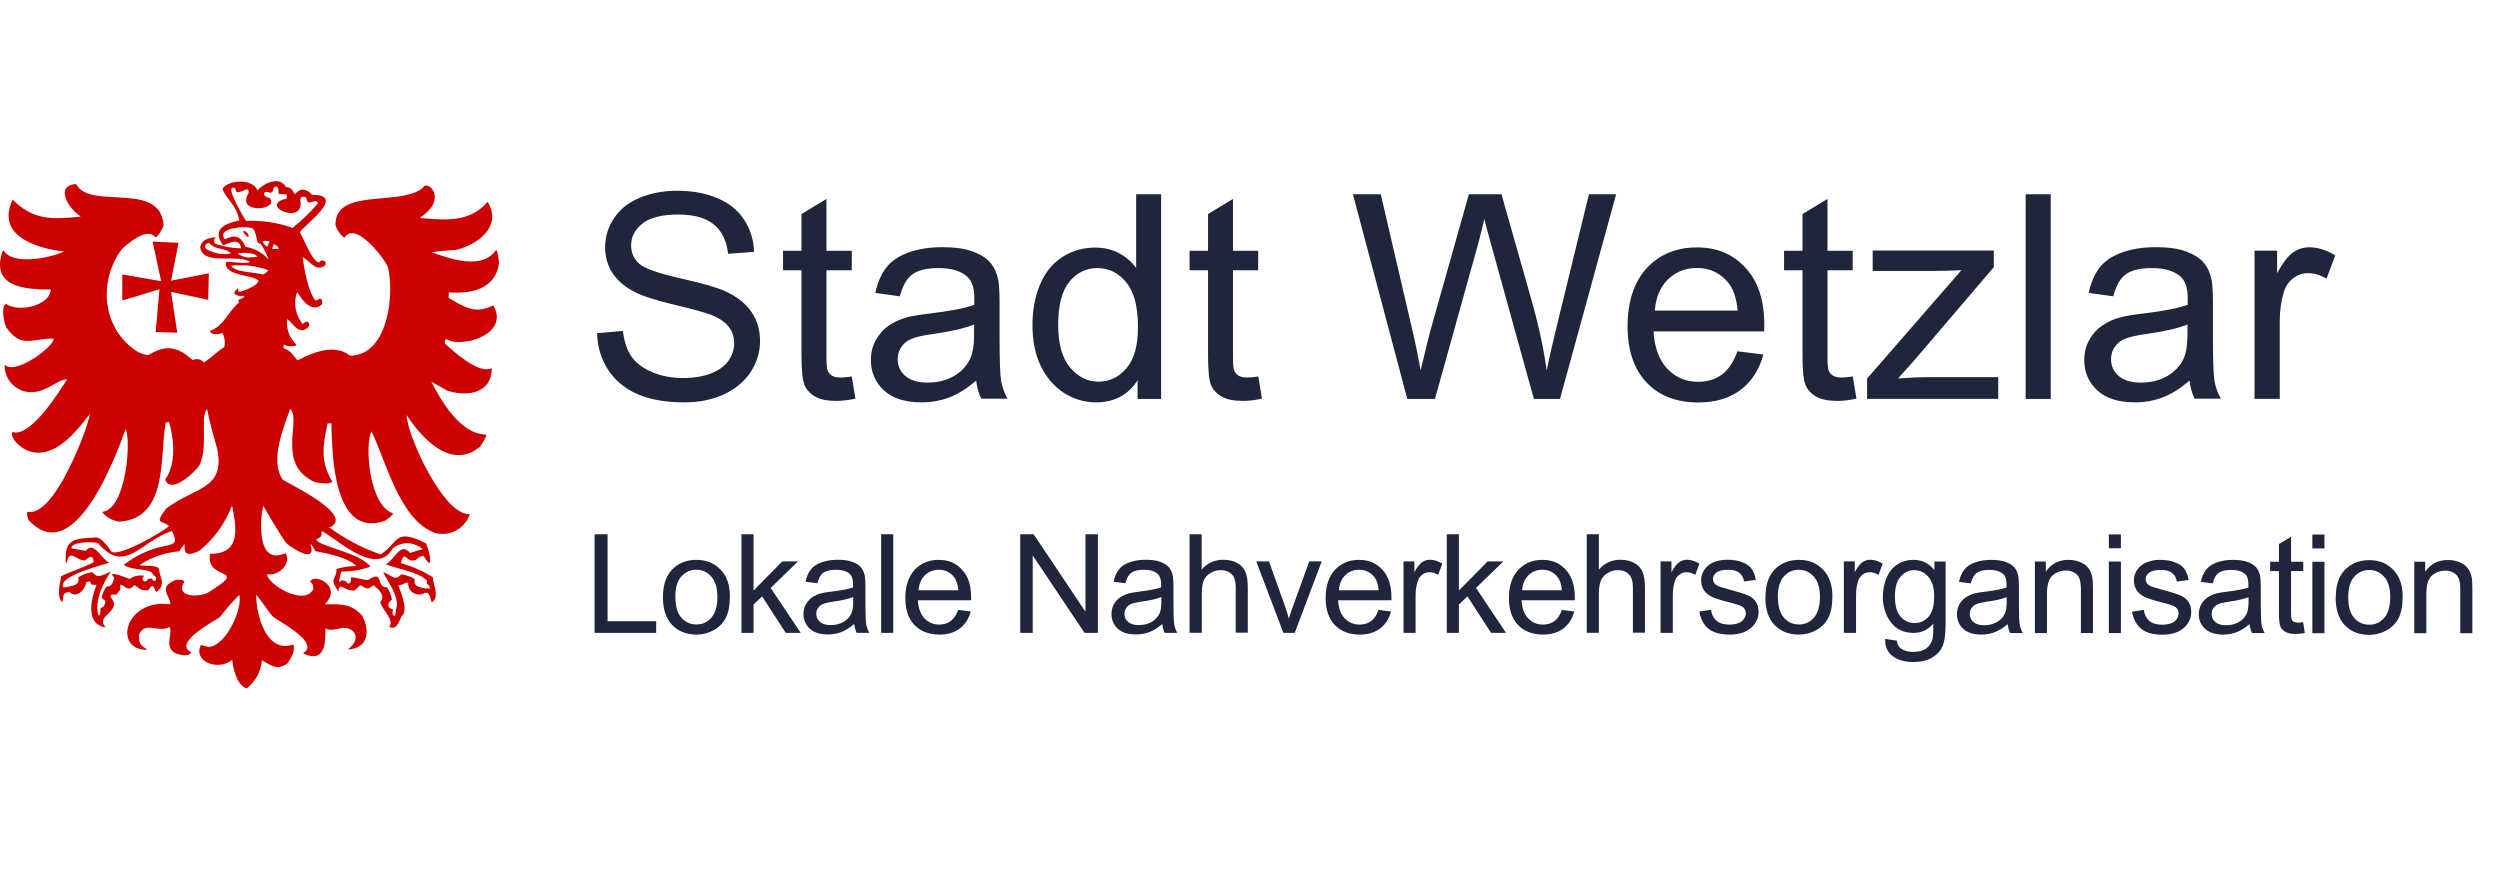
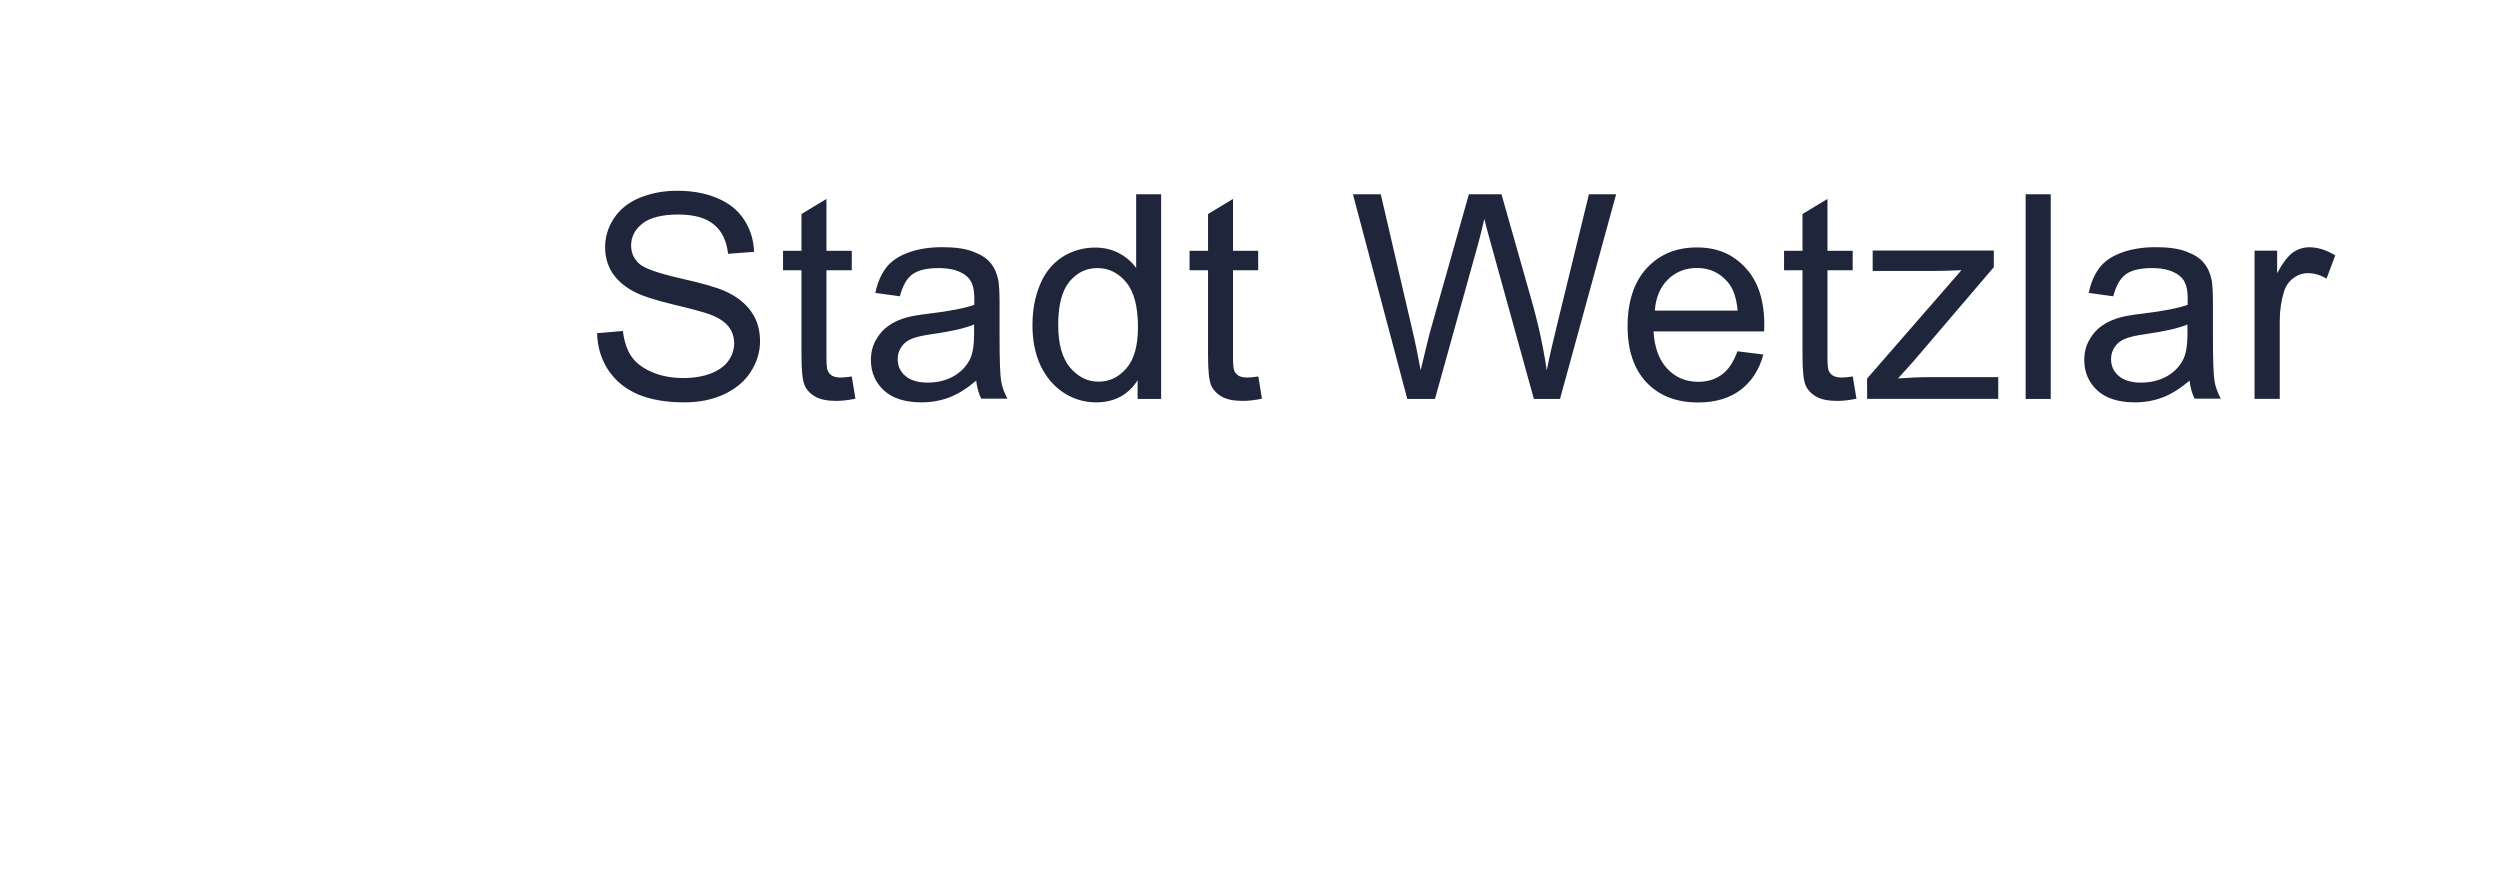
<svg xmlns="http://www.w3.org/2000/svg" width="69" height="24" viewBox="0 0 69 24" fill="none">
-   <path fill-rule="evenodd" clip-rule="evenodd" d="M4.297 9.164L4.401 7.984L3.375 8.293V7.575L4.448 7.762L4.211 6.668L4.928 6.703L4.72 7.747L5.764 7.543L5.746 8.275L4.72 8.056L4.893 9.182L4.29 9.164H4.297Z" fill="#CC0000" />
-   <path fill-rule="evenodd" clip-rule="evenodd" d="M6.815 19C6.532 18.932 6.428 18.412 6.41 18.214C6.001 18.534 5.323 18.25 5.545 17.802C5.599 17.809 5.671 17.845 5.771 17.856C6.248 17.809 6.7 16.801 6.604 16.421C6.41 16.611 6.231 16.816 6.066 17.034C5.926 17.135 4.756 17.744 5.276 18.003C5.276 18.064 5.133 18.085 5.108 18.089C4.405 18.035 4.792 17.518 4.685 17.307C4.333 17.479 4.007 17.12 3.831 17.526C3.845 17.741 3.838 17.784 4.053 17.92C4.053 17.92 4.05 17.924 4.046 17.927V17.935C3.189 17.935 3.397 16.722 4.437 16.665C4.523 16.665 4.613 16.668 4.702 16.676C4.702 16.442 4.34 16.213 4.846 16.008C4.889 16.005 5.04 15.98 5.09 16.051C4.824 16.457 5.402 16.496 5.71 16.374C6.966 15.607 5.667 16.076 5.797 15.287C6.589 15.287 6.557 14.692 6.417 14.007C6.41 13.996 6.403 13.982 6.396 13.971C6.209 14.452 5.904 14.875 5.506 15.198C4.968 15.467 5.133 15.047 5.083 15.022C5.032 15.083 4.989 15.148 4.95 15.216C4.563 15.248 4.186 15.373 3.859 15.589C3.859 15.639 4.265 15.571 4.387 15.689C4.387 15.919 4.613 16.102 4.319 16.342C4.24 16.263 4.254 16.03 4.089 16.295C3.816 16.295 3.859 16.224 3.705 16.148C3.529 16.378 3.422 16.12 3.325 16.141C3.318 16.155 3.318 16.17 3.311 16.188C3.364 16.27 3.271 16.313 3.21 16.414C3.16 16.399 3.106 16.403 3.06 16.421C3.06 16.439 3.052 16.464 3.052 16.485C3.415 16.88 2.586 16.984 2.923 17.318C2.331 17.235 2.525 16.489 2.665 16.141C2.504 16.141 2.525 16.141 2.482 16.048C2.45 16.051 2.414 16.059 2.382 16.066C2.353 16.274 2.109 16.536 1.912 16.335C1.711 16.367 1.765 16.428 1.718 16.625C1.549 16.46 1.661 16.066 1.693 15.901C1.955 15.768 2.342 15.657 2.586 15.513C2.557 15.277 2.464 15.381 2.339 15.47C2.109 15.47 1.908 15.126 1.844 15.535C1.836 15.535 1.826 15.535 1.818 15.539C1.761 14.843 2.084 14.871 2.654 14.832C2.819 14.853 2.956 15.065 3.081 15.23C3.303 15.37 4.512 14.67 4.663 14.52C4.487 14.344 4.24 14.502 4.577 14.046C5.352 13.44 6.223 13.53 5.997 12.396C5.89 12.016 5.789 11.661 5.718 11.302C5.71 11.299 5.71 11.295 5.703 11.295C5.52 11.578 5.75 12.306 5.51 12.83C5.409 13.013 4.706 13.67 4.559 13.232C4.871 12.819 4.803 12.077 4.663 11.646C4.631 11.65 4.602 11.657 4.573 11.664C4.401 12.579 4.656 14.308 3.293 14.398C3.113 14.373 2.952 14.287 2.834 14.15V14.125C3.479 14.046 3.626 12.167 3.468 11.844C3.214 12.54 2.052 15.736 0.789 14.351C0.753 14.251 0.732 14.208 0.753 14.136C0.76 14.129 0.767 14.125 0.775 14.125C1.503 14.272 2.425 11.826 2.482 11.424C2.095 11.919 1.499 12.705 0.764 12.439C0.577 12.36 0.276 12.113 0.337 11.923C0.846 12.091 1.639 10.803 1.851 10.47C1.549 10.47 1.234 10.904 0.721 10.811C0.552 10.778 0.398 10.685 0.29 10.552C0.183 10.42 0.125 10.251 0.129 10.079H0.154C0.409 10.334 1.409 9.641 1.481 9.365C1.478 9.358 1.474 9.351 1.467 9.344C0.861 9.344 0.588 9.627 0.165 9.024C0.115 8.888 0.018 8.458 0.165 8.386C0.491 8.63 1.374 8.45 1.402 7.991C0.703 7.991 -0.287 7.934 0.079 6.912C0.086 6.912 0.093 6.912 0.1 6.915C0.348 7.331 1.395 7.123 1.768 6.94C1.768 6.94 -0.251 6.782 0.348 5.509C0.897 6.058 1.384 6.069 2.217 5.979V5.965C1.89 5.756 1.499 5.125 2.102 5.079C2.468 5.817 4.433 4.967 4.516 6.223C4.494 6.284 4.372 6.546 4.283 6.546C4.06 6.255 3.515 6.736 3.372 6.865C2.704 7.737 2.808 9.082 3.788 9.702C3.881 9.756 3.985 9.792 4.093 9.803C4.555 9.519 4.882 9.541 5.316 9.939C5.37 9.914 5.427 9.903 5.484 9.917C5.542 9.928 5.592 9.961 5.631 10.007C5.814 9.885 5.987 9.706 6.191 9.577C6.22 9.444 6.202 9.308 6.137 9.189C6.001 9.24 5.825 9.247 5.789 9.132C6.166 9.021 6.313 8.576 6.596 8.35C6.586 8.303 6.571 8.293 6.582 8.271C6.625 8.267 6.736 8.221 6.747 8.167C6.6 8.167 6.557 8.181 6.464 8.099C6.478 8.016 6.514 8.016 6.564 7.959C6.571 7.991 6.578 8.024 6.589 8.052C6.704 8.052 7.134 7.876 7.134 7.744C6.959 7.572 6.162 7.622 6.238 7.231C6.274 7.202 6.761 7.299 6.905 7.231C6.553 6.994 5.606 7.342 5.527 6.836C5.553 6.617 5.75 6.567 5.944 6.549C5.944 6.549 5.947 6.558 5.954 6.574C5.893 6.574 5.901 6.678 5.936 6.729C6.17 6.807 6.413 6.851 6.657 6.854C6.593 6.517 6.288 6.743 6.159 6.768C5.825 6.323 6.231 6.158 6.604 6.086C6.546 5.674 6.223 5.47 6.141 5.211C6.299 4.964 6.959 4.91 7.106 5.254C7.274 5.061 7.719 4.842 7.895 5.165C8.01 5.165 8.067 5.226 8.135 5.355H8.15C8.282 5.179 8.465 5.204 8.612 5.376C9.574 5.376 8.429 6.187 8.272 6.409C8.365 6.531 8.62 7.245 8.813 7.245C8.849 7.17 8.917 7.177 8.985 7.231V7.313C8.72 7.543 8.537 7.17 8.351 7.098C8.397 7.417 8.494 8.034 8.706 8.296C8.756 8.296 8.917 8.138 8.889 8.397C8.612 8.666 8.318 8.26 8.214 8.07H8.196C8.146 8.217 8.132 8.371 8.16 8.526C8.189 8.68 8.254 8.82 8.351 8.942C8.365 8.942 8.533 8.766 8.533 8.996C8.257 9.333 8.038 8.845 7.924 8.809C7.909 8.938 7.924 9.067 7.967 9.189C8.01 9.311 8.085 9.422 8.178 9.509V9.53C8.125 9.552 8.064 9.562 8.003 9.559C7.942 9.555 7.884 9.537 7.834 9.509L7.823 9.609C8.053 9.692 8.046 9.774 8.214 9.946C8.598 9.742 9.237 9.469 9.656 9.817C10.718 9.817 10.89 8.11 10.707 7.374C10.582 7.084 9.793 6.086 9.506 6.564C9.384 6.474 9.298 6.345 9.258 6.201C9.258 5.165 11.066 5.713 11.679 5.175C11.78 4.946 12.397 5.47 11.597 6.004C11.597 6.011 11.6 6.015 11.604 6.018C12.314 6.076 12.967 6.144 13.459 5.57C13.867 6.248 13.197 6.747 12.587 6.897C12.361 6.908 12.139 6.929 11.916 6.962C12.422 7.148 13.315 7.46 13.688 6.901C13.735 6.901 13.771 7.202 13.771 7.263C13.681 7.98 13.007 8.113 12.386 8.07C12.382 8.117 12.382 8.167 12.382 8.221C12.849 8.497 13.125 8.673 13.613 8.429C14.025 9.128 13.05 9.523 12.486 9.426C12.303 9.365 12.282 9.304 12.275 9.48C12.501 9.681 13.186 10.319 13.548 10.169C13.555 10.169 13.563 10.169 13.57 10.176C13.57 10.872 12.867 10.954 12.347 10.782C12.196 10.696 12.049 10.617 11.902 10.534C12.167 11.047 12.705 11.994 13.419 11.994C13.448 12.023 13.297 12.256 13.261 12.317C12.519 12.949 11.773 12.22 11.349 11.639C11.303 11.578 11.267 11.517 11.224 11.456C11.224 11.994 12.246 14.247 12.967 14.19C12.902 14.383 12.766 14.545 12.587 14.642C12.408 14.739 12.196 14.76 12.002 14.706C11.027 14.358 10.639 12.68 10.252 11.905C10.058 12.292 10.191 13.957 10.847 14.168C10.847 14.229 10.664 14.34 10.628 14.373C9.168 14.889 9.168 12.428 9.147 11.682C9.111 11.682 9.075 11.69 9.039 11.69C8.917 12.285 8.828 12.719 9.172 13.296C9.086 13.386 8.77 13.318 8.695 13.311C7.601 12.805 8.333 11.603 8.01 11.281C7.834 11.786 7.436 12.712 7.802 13.236C7.891 13.318 9.764 14.182 9.136 14.538C9.118 14.541 9.1 14.545 9.075 14.548C9.513 14.871 9.993 15.126 10.506 15.302C11.019 14.975 10.869 14.556 11.755 14.993C11.79 15.058 11.927 15.46 11.848 15.542C11.787 15.513 11.719 15.373 11.683 15.341C11.572 15.355 11.547 15.399 11.475 15.456C11.256 15.521 11.249 15.359 11.145 15.359C11.098 15.409 11.073 15.474 11.069 15.542C11.378 15.632 11.676 15.761 11.948 15.933C11.93 16.091 12.16 16.468 11.916 16.629C11.869 16.507 11.877 16.356 11.733 16.356C11.687 16.389 11.633 16.407 11.575 16.407C11.518 16.407 11.464 16.396 11.414 16.367C11.364 16.338 11.324 16.299 11.299 16.249C11.274 16.198 11.263 16.141 11.267 16.087C11.177 16.055 11.134 16.159 10.991 16.148C11.048 16.32 11.256 16.769 11.12 16.97C11.044 16.995 10.994 17.429 10.743 17.303C10.897 17.095 10.535 16.833 10.496 16.611C10.697 16.417 10.306 16.152 10.306 16.152C10.105 16.324 10.09 16.202 9.943 16.152C9.889 16.202 9.832 16.249 9.782 16.302C9.531 16.288 9.527 16.213 9.398 16.188C9.373 16.213 9.323 16.252 9.355 16.313C9.348 16.317 9.341 16.32 9.341 16.328C9.068 15.922 9.287 16.037 9.287 15.704C9.466 15.65 9.653 15.621 9.839 15.625C9.588 15.373 9.011 15.273 8.709 15.212C8.673 15.148 8.63 15.083 8.594 15.025C8.587 15.025 8.576 15.025 8.569 15.029C8.759 15.614 7.992 15.072 7.916 15.004C7.791 14.875 7.267 13.957 7.264 13.957C7.178 14.337 7.074 15.628 7.881 15.266C8.064 15.549 7.662 15.926 7.371 15.843C7.371 16.137 8.433 16.751 8.648 16.252C8.637 16.12 8.62 16.102 8.559 16.051C8.681 15.807 9.459 16.181 8.975 16.665C8.975 16.668 8.975 16.672 8.982 16.679C9.387 16.679 9.692 16.647 9.997 16.995C10.216 17.393 10.169 17.895 9.613 17.924V17.91C9.943 17.68 9.85 17.325 9.466 17.325C9.294 17.357 9.118 17.422 8.982 17.343C8.982 17.716 8.989 18.315 8.379 18.042C8.379 18.035 8.372 18.028 8.372 18.021C8.849 17.734 7.655 17.128 7.529 17.016C7.421 16.902 7.131 16.46 7.07 16.421C7.07 16.952 7.335 18.042 8.092 17.791C8.168 17.942 8.024 18.182 7.931 18.311C7.622 18.53 7.454 18.333 7.228 18.225C7.217 18.372 7.174 18.516 7.106 18.645C7.038 18.774 6.941 18.889 6.83 18.982H6.833L6.815 19ZM8.078 6.291C7.665 6.144 7.224 6.076 6.787 6.097C6.754 6.043 6.13 5.018 6.5 5.204C6.5 5.502 6.923 5.018 6.855 5.344C6.507 5.914 7.726 5.807 7.443 5.466C7.188 5.409 7.271 5.222 7.468 5.326C7.601 5.261 7.482 5.157 7.64 5.15C7.726 5.236 7.647 5.265 7.712 5.362C7.78 5.348 7.848 5.355 7.913 5.376C7.92 5.412 7.92 5.448 7.913 5.48C7.081 5.663 8.437 6.262 8.286 5.516C8.293 5.491 8.3 5.47 8.307 5.452C8.329 5.437 8.351 5.43 8.376 5.43C8.401 5.43 8.426 5.437 8.447 5.448C8.505 5.645 8.505 5.599 8.709 5.545C8.731 5.559 8.759 5.581 8.785 5.599C8.573 5.853 8.333 6.086 8.071 6.291H8.078ZM7.375 6.811C7.317 6.775 7.271 6.725 7.246 6.66C7.31 6.639 7.382 6.642 7.447 6.668C7.418 6.689 7.386 6.815 7.375 6.807V6.811ZM7.551 6.872C7.551 6.872 7.525 6.872 7.515 6.872C7.522 6.825 7.536 6.782 7.551 6.739C7.583 6.747 7.615 6.764 7.64 6.786C7.665 6.807 7.687 6.836 7.698 6.865C7.644 6.865 7.601 6.872 7.551 6.872ZM6.119 7.012C5.969 7.001 5.434 6.861 5.761 6.696C5.997 6.933 6.144 6.807 6.378 6.987C6.295 7.012 6.205 7.019 6.119 7.012ZM6.862 7.109C6.758 7.098 6.661 7.062 6.568 7.012C6.568 7.005 6.568 6.998 6.568 6.99C6.636 6.976 7.056 6.951 7.102 7.091C7.02 7.094 6.937 7.102 6.858 7.109H6.862ZM7.246 7.575C6.962 7.5 6.532 7.528 6.37 7.335C6.722 7.292 7.081 7.335 7.411 7.46C7.36 7.507 7.296 7.579 7.246 7.579V7.575ZM6.822 6.538C6.546 6.255 6.898 6.395 6.858 6.531C6.848 6.531 6.833 6.535 6.822 6.538ZM7.407 7.155C7.242 6.972 7.023 6.851 6.779 6.815C6.632 6.499 6.478 6.47 6.209 6.607C5.944 6.295 6.761 6.219 6.977 6.305C7.07 6.42 7.063 6.521 7.109 6.689C7.131 6.703 7.17 6.736 7.195 6.725C7.285 6.861 7.357 7.005 7.411 7.159L7.407 7.155ZM2.719 16.988C2.55 16.475 3.063 15.779 3.056 15.772C2.852 15.865 2.687 15.99 2.557 15.793C2.414 15.807 2.278 15.858 2.156 15.94C2.235 16.177 1.908 16.184 1.754 16.216C1.546 15.897 2.959 15.56 3.013 15.531C2.758 15.384 2.59 14.921 2.364 15.205C2.231 15.183 2.098 15.155 1.969 15.133C1.969 14.943 2.579 14.939 2.712 15C3.465 15.865 3.863 14.943 4.745 14.656C4.979 15.122 4.706 14.979 4.146 15.183C3.885 15.28 3.637 15.416 3.418 15.592C3.673 15.768 4.197 15.671 4.222 15.865C4.243 15.872 4.358 15.944 4.29 16.034C4.268 16.034 4.247 16.034 4.229 16.019C4.211 16.008 4.197 15.99 4.189 15.969C4.157 15.969 4.125 15.969 4.093 15.976C4.035 16.087 3.942 16.059 3.928 15.962C3.942 15.94 3.96 15.915 3.978 15.89C3.91 15.879 3.838 15.879 3.77 15.894C3.702 15.908 3.637 15.937 3.576 15.98C3.565 15.98 2.902 15.693 3.156 15.947C3.131 15.947 3.149 16.188 2.945 16.188C2.873 16.277 2.826 16.385 2.805 16.5C2.834 16.525 2.869 16.554 2.905 16.582C2.909 16.625 2.902 16.672 2.877 16.708C2.852 16.747 2.816 16.772 2.773 16.787C2.78 16.851 2.773 16.919 2.751 16.98C2.74 16.98 2.73 16.984 2.722 16.991C2.722 16.991 2.722 16.984 2.722 16.98L2.719 16.988ZM10.89 17.009C10.797 16.948 10.847 16.88 10.847 16.816C10.707 16.797 10.725 16.715 10.722 16.643C10.754 16.607 10.786 16.575 10.818 16.543C10.793 16.428 10.75 16.317 10.689 16.213C10.348 16.213 10.614 15.711 10.162 16.005C10.054 16.026 9.854 15.93 9.688 15.937C9.688 16.019 9.696 16.08 9.62 16.112C9.584 16.095 9.559 16.069 9.541 16.034C9.502 16.026 9.463 16.019 9.419 16.019C9.294 16.202 9.412 15.811 9.419 15.775C9.692 15.779 9.965 15.732 10.223 15.639C9.918 15.237 8.763 15.083 8.727 14.886C8.853 14.825 8.889 14.807 8.874 14.674C8.885 14.67 8.896 14.667 8.907 14.667C9.419 14.975 10.409 15.908 10.847 15.126C10.966 15.036 11.113 14.986 11.26 14.993C11.41 15 11.55 15.058 11.661 15.155C11.539 15.191 11.428 15.23 11.317 15.262C11.052 14.947 10.912 15.427 10.65 15.574C10.89 15.682 11.636 15.8 11.79 16.044C11.776 16.062 11.78 16.076 11.783 16.116C11.783 16.116 11.891 16.177 11.859 16.245C11.708 16.245 11.371 16.209 11.453 15.998C11.421 15.93 11.12 15.851 11.073 15.851C10.89 16.073 10.775 15.833 10.578 15.8C10.686 16.026 11.059 16.514 10.93 16.823C10.93 16.823 10.912 17.027 10.887 17.009" fill="#CC0000" />
  <path d="M16.486 9.196L17.193 9.135C17.225 9.419 17.304 9.652 17.422 9.831C17.544 10.011 17.734 10.158 17.993 10.269C18.251 10.38 18.538 10.434 18.861 10.434C19.144 10.434 19.399 10.391 19.618 10.309C19.836 10.222 19.998 10.108 20.102 9.961C20.209 9.81 20.263 9.648 20.263 9.476C20.263 9.304 20.213 9.146 20.109 9.014C20.005 8.881 19.836 8.77 19.6 8.68C19.449 8.623 19.112 8.529 18.595 8.407C18.075 8.282 17.713 8.163 17.505 8.052C17.236 7.912 17.035 7.737 16.898 7.528C16.766 7.317 16.701 7.084 16.701 6.822C16.701 6.538 16.784 6.269 16.945 6.025C17.107 5.778 17.343 5.588 17.655 5.459C17.968 5.33 18.312 5.265 18.692 5.265C19.112 5.265 19.481 5.333 19.797 5.469C20.116 5.602 20.364 5.799 20.536 6.061C20.708 6.323 20.801 6.621 20.812 6.951L20.095 7.005C20.055 6.646 19.926 6.377 19.7 6.194C19.478 6.011 19.151 5.921 18.717 5.921C18.283 5.921 17.935 6.004 17.727 6.173C17.523 6.338 17.419 6.535 17.419 6.772C17.419 6.976 17.49 7.141 17.637 7.274C17.781 7.407 18.158 7.539 18.764 7.679C19.374 7.815 19.79 7.934 20.016 8.038C20.346 8.188 20.586 8.382 20.744 8.615C20.902 8.845 20.977 9.114 20.977 9.415C20.977 9.717 20.891 10 20.719 10.265C20.547 10.531 20.299 10.735 19.976 10.886C19.657 11.033 19.295 11.105 18.889 11.105C18.38 11.105 17.95 11.03 17.602 10.882C17.257 10.732 16.985 10.509 16.787 10.212C16.59 9.91 16.49 9.573 16.479 9.193L16.486 9.196ZM23.509 10.391L23.61 11.004C23.416 11.044 23.241 11.065 23.086 11.065C22.835 11.065 22.638 11.026 22.502 10.947C22.362 10.868 22.265 10.764 22.207 10.635C22.15 10.502 22.121 10.229 22.121 9.813V7.46H21.612V6.922H22.121V5.907L22.81 5.491V6.922H23.509V7.46H22.81V9.853C22.81 10.05 22.821 10.179 22.846 10.233C22.871 10.29 22.91 10.334 22.964 10.369C23.022 10.402 23.101 10.42 23.205 10.42C23.28 10.42 23.384 10.409 23.509 10.391ZM26.942 10.506C26.684 10.725 26.437 10.879 26.2 10.969C25.963 11.058 25.708 11.105 25.436 11.105C24.987 11.105 24.64 10.997 24.399 10.778C24.159 10.556 24.037 10.276 24.037 9.935C24.037 9.735 24.08 9.552 24.173 9.387C24.266 9.218 24.385 9.085 24.532 8.985C24.679 8.884 24.848 8.809 25.034 8.759C25.17 8.723 25.375 8.687 25.651 8.655C26.211 8.587 26.623 8.508 26.889 8.414C26.889 8.318 26.892 8.26 26.892 8.235C26.892 7.952 26.828 7.754 26.695 7.636C26.519 7.478 26.254 7.399 25.906 7.399C25.579 7.399 25.339 7.457 25.181 7.572C25.027 7.686 24.912 7.887 24.837 8.178L24.159 8.084C24.22 7.794 24.324 7.561 24.464 7.381C24.604 7.202 24.808 7.066 25.077 6.969C25.343 6.872 25.655 6.822 26.006 6.822C26.358 6.822 26.641 6.861 26.856 6.944C27.075 7.026 27.236 7.13 27.337 7.256C27.441 7.378 27.513 7.536 27.552 7.726C27.574 7.844 27.588 8.056 27.588 8.364V9.29C27.588 9.935 27.602 10.344 27.631 10.517C27.66 10.685 27.721 10.85 27.807 11.004H27.082C27.011 10.861 26.964 10.692 26.942 10.499V10.506ZM26.885 8.956C26.634 9.06 26.257 9.146 25.752 9.218C25.465 9.257 25.264 9.304 25.145 9.358C25.027 9.408 24.937 9.483 24.873 9.584C24.808 9.681 24.776 9.792 24.776 9.91C24.776 10.097 24.844 10.251 24.984 10.373C25.124 10.495 25.332 10.56 25.601 10.56C25.87 10.56 26.107 10.502 26.315 10.387C26.523 10.269 26.677 10.108 26.774 9.907C26.849 9.749 26.885 9.519 26.885 9.214V8.96V8.956ZM31.398 11.011V10.495C31.139 10.9 30.756 11.105 30.253 11.105C29.927 11.105 29.625 11.015 29.353 10.836C29.08 10.656 28.869 10.405 28.718 10.086C28.567 9.763 28.496 9.39 28.496 8.974C28.496 8.558 28.564 8.196 28.7 7.866C28.836 7.532 29.041 7.277 29.313 7.098C29.586 6.922 29.891 6.833 30.228 6.833C30.476 6.833 30.695 6.886 30.888 6.99C31.082 7.094 31.236 7.227 31.358 7.396V5.362H32.047V11.011H31.405H31.398ZM29.206 8.97C29.206 9.494 29.317 9.885 29.536 10.147C29.758 10.405 30.017 10.534 30.318 10.534C30.619 10.534 30.877 10.412 31.089 10.165C31.304 9.917 31.408 9.537 31.408 9.028C31.408 8.468 31.301 8.056 31.085 7.794C30.87 7.532 30.605 7.399 30.289 7.399C29.974 7.399 29.722 7.525 29.514 7.776C29.31 8.027 29.206 8.425 29.206 8.967V8.97ZM34.73 10.391L34.83 11.004C34.637 11.044 34.461 11.065 34.307 11.065C34.056 11.065 33.858 11.026 33.722 10.947C33.582 10.868 33.485 10.764 33.428 10.635C33.37 10.502 33.342 10.229 33.342 9.813V7.46H32.832V6.922H33.342V5.907L34.031 5.491V6.922H34.726V7.46H34.031V9.853C34.031 10.05 34.041 10.179 34.066 10.233C34.091 10.29 34.131 10.334 34.185 10.369C34.242 10.402 34.321 10.42 34.425 10.42C34.5 10.42 34.604 10.409 34.73 10.391ZM38.841 11.011L37.341 5.362H38.109L38.97 9.064C39.063 9.451 39.142 9.839 39.21 10.219C39.354 9.616 39.44 9.268 39.465 9.175L40.541 5.362H41.441L42.252 8.221C42.456 8.931 42.6 9.595 42.69 10.222C42.761 9.864 42.855 9.455 42.969 8.992L43.855 5.362H44.605L43.056 11.011H42.335L41.144 6.707C41.043 6.348 40.986 6.126 40.968 6.043C40.907 6.302 40.853 6.524 40.803 6.707L39.605 11.011H38.841ZM47.952 9.695L48.669 9.785C48.555 10.204 48.346 10.527 48.042 10.76C47.737 10.99 47.346 11.108 46.869 11.108C46.27 11.108 45.796 10.925 45.445 10.556C45.097 10.187 44.921 9.67 44.921 9.003C44.921 8.336 45.097 7.78 45.452 7.399C45.807 7.019 46.266 6.829 46.833 6.829C47.4 6.829 47.826 7.016 48.174 7.389C48.522 7.762 48.694 8.285 48.694 8.96C48.694 8.999 48.694 9.064 48.691 9.146H45.638C45.663 9.595 45.792 9.939 46.019 10.179C46.248 10.42 46.532 10.538 46.872 10.538C47.127 10.538 47.342 10.47 47.525 10.337C47.704 10.204 47.848 9.989 47.952 9.699V9.695ZM45.674 8.572H47.959C47.927 8.228 47.841 7.97 47.697 7.798C47.475 7.532 47.191 7.396 46.836 7.396C46.517 7.396 46.248 7.503 46.033 7.715C45.818 7.927 45.699 8.214 45.674 8.569V8.572ZM51.137 10.391L51.238 11.004C51.044 11.044 50.868 11.065 50.714 11.065C50.463 11.065 50.266 11.026 50.129 10.947C49.989 10.868 49.893 10.764 49.835 10.635C49.778 10.502 49.749 10.229 49.749 9.813V7.46H49.24V6.922H49.749V5.907L50.438 5.491V6.922H51.134V7.46H50.438V9.853C50.438 10.05 50.449 10.179 50.474 10.233C50.499 10.29 50.538 10.334 50.592 10.369C50.649 10.402 50.728 10.42 50.832 10.42C50.908 10.42 51.012 10.409 51.137 10.391ZM51.532 11.011V10.448L54.136 7.457C53.842 7.471 53.58 7.478 53.354 7.478H51.686V6.915H55.029V7.374L52.812 9.971L52.386 10.445C52.698 10.423 52.988 10.409 53.261 10.409H55.151V11.008H51.528L51.532 11.011ZM55.908 11.011V5.362H56.6V11.011H55.908ZM60.431 10.506C60.173 10.725 59.926 10.879 59.689 10.969C59.452 11.058 59.197 11.105 58.925 11.105C58.477 11.105 58.129 10.997 57.888 10.778C57.648 10.556 57.526 10.276 57.526 9.935C57.526 9.735 57.569 9.552 57.662 9.387C57.755 9.218 57.874 9.085 58.021 8.985C58.168 8.884 58.337 8.809 58.523 8.759C58.659 8.723 58.864 8.687 59.14 8.655C59.7 8.587 60.112 8.508 60.378 8.414C60.378 8.318 60.381 8.26 60.381 8.235C60.381 7.952 60.317 7.754 60.184 7.636C60.008 7.478 59.743 7.399 59.395 7.399C59.068 7.399 58.828 7.457 58.67 7.572C58.516 7.686 58.401 7.887 58.326 8.178L57.648 8.084C57.709 7.794 57.813 7.561 57.953 7.381C58.093 7.202 58.297 7.066 58.566 6.969C58.835 6.872 59.144 6.822 59.495 6.822C59.847 6.822 60.13 6.861 60.345 6.944C60.564 7.026 60.726 7.13 60.826 7.256C60.93 7.378 61.002 7.536 61.041 7.726C61.063 7.844 61.077 8.056 61.077 8.364V9.29C61.077 9.935 61.092 10.344 61.12 10.517C61.149 10.685 61.21 10.85 61.296 11.004H60.571C60.5 10.861 60.453 10.692 60.431 10.499V10.506ZM60.374 8.956C60.123 9.06 59.746 9.146 59.24 9.218C58.953 9.257 58.753 9.304 58.634 9.358C58.516 9.408 58.426 9.483 58.362 9.584C58.297 9.681 58.265 9.792 58.265 9.91C58.265 10.097 58.333 10.251 58.473 10.373C58.613 10.495 58.821 10.56 59.09 10.56C59.359 10.56 59.596 10.502 59.804 10.387C60.012 10.269 60.166 10.108 60.263 9.907C60.338 9.749 60.374 9.519 60.374 9.214V8.96V8.956ZM62.225 11.011V6.919H62.849V7.539C63.007 7.249 63.154 7.059 63.29 6.965C63.427 6.872 63.574 6.825 63.739 6.825C63.972 6.825 64.209 6.901 64.453 7.048L64.212 7.69C64.044 7.589 63.871 7.539 63.703 7.539C63.552 7.539 63.416 7.586 63.294 7.679C63.172 7.769 63.086 7.894 63.036 8.056C62.96 8.303 62.921 8.572 62.921 8.866V11.008H62.229L62.225 11.011Z" fill="#1F253A" />
-   <path d="M16.411 17.468V14.746H16.769V17.145H18.111V17.468H16.411ZM18.297 16.482C18.297 16.116 18.398 15.847 18.602 15.671C18.771 15.524 18.979 15.452 19.223 15.452C19.496 15.452 19.714 15.542 19.887 15.721C20.059 15.897 20.145 16.145 20.145 16.457C20.145 16.712 20.105 16.909 20.03 17.056C19.955 17.199 19.843 17.314 19.697 17.393C19.553 17.472 19.392 17.515 19.223 17.515C18.947 17.515 18.724 17.425 18.552 17.25C18.384 17.074 18.297 16.819 18.297 16.485V16.482ZM18.642 16.482C18.642 16.733 18.696 16.923 18.807 17.049C18.918 17.174 19.054 17.235 19.223 17.235C19.392 17.235 19.528 17.171 19.636 17.045C19.747 16.919 19.8 16.726 19.8 16.468C19.8 16.224 19.743 16.041 19.632 15.915C19.521 15.79 19.384 15.725 19.219 15.725C19.054 15.725 18.915 15.786 18.803 15.912C18.692 16.037 18.638 16.224 18.638 16.478L18.642 16.482ZM20.464 17.468V14.746H20.798V16.299L21.59 15.495H22.024L21.271 16.227L22.1 17.468H21.687L21.034 16.46L20.798 16.686V17.468H20.464ZM23.574 17.224C23.449 17.328 23.33 17.404 23.215 17.447C23.101 17.49 22.979 17.511 22.849 17.511C22.634 17.511 22.466 17.458 22.351 17.354C22.236 17.246 22.175 17.113 22.175 16.948C22.175 16.851 22.197 16.765 22.24 16.683C22.283 16.604 22.344 16.539 22.412 16.489C22.484 16.442 22.562 16.403 22.652 16.378C22.717 16.36 22.817 16.346 22.95 16.328C23.219 16.295 23.42 16.256 23.545 16.213C23.545 16.166 23.545 16.137 23.545 16.127C23.545 15.99 23.513 15.894 23.452 15.84C23.366 15.764 23.241 15.725 23.072 15.725C22.914 15.725 22.799 15.754 22.724 15.807C22.649 15.861 22.595 15.958 22.559 16.098L22.233 16.055C22.261 15.915 22.311 15.804 22.38 15.718C22.448 15.632 22.545 15.564 22.674 15.521C22.803 15.474 22.953 15.449 23.122 15.449C23.291 15.449 23.427 15.47 23.531 15.51C23.635 15.549 23.714 15.6 23.764 15.66C23.814 15.721 23.847 15.797 23.868 15.886C23.879 15.944 23.886 16.048 23.886 16.195V16.64C23.886 16.952 23.893 17.145 23.908 17.232C23.922 17.314 23.951 17.393 23.994 17.468H23.646C23.61 17.4 23.588 17.318 23.578 17.224H23.574ZM23.545 16.478C23.423 16.529 23.241 16.572 23 16.604C22.864 16.625 22.767 16.647 22.71 16.672C22.652 16.697 22.609 16.733 22.577 16.783C22.545 16.83 22.53 16.884 22.53 16.941C22.53 17.031 22.562 17.106 22.631 17.163C22.699 17.224 22.799 17.253 22.928 17.253C23.058 17.253 23.172 17.224 23.273 17.171C23.373 17.113 23.445 17.038 23.495 16.937C23.531 16.862 23.549 16.751 23.549 16.604V16.482L23.545 16.478ZM24.32 17.468V14.746H24.654V17.468H24.32ZM26.447 16.833L26.792 16.877C26.738 17.077 26.637 17.235 26.49 17.346C26.343 17.458 26.157 17.515 25.927 17.515C25.64 17.515 25.411 17.425 25.238 17.25C25.07 17.07 24.987 16.823 24.987 16.5C24.987 16.177 25.073 15.912 25.242 15.729C25.414 15.546 25.633 15.452 25.906 15.452C26.178 15.452 26.386 15.542 26.551 15.721C26.72 15.901 26.802 16.152 26.802 16.478C26.802 16.5 26.802 16.529 26.802 16.568H25.332C25.346 16.783 25.407 16.952 25.515 17.067C25.626 17.181 25.762 17.239 25.927 17.239C26.049 17.239 26.153 17.206 26.239 17.142C26.325 17.077 26.394 16.973 26.447 16.833ZM25.35 16.292H26.451C26.437 16.127 26.394 16.001 26.325 15.919C26.218 15.79 26.081 15.725 25.913 15.725C25.759 15.725 25.63 15.775 25.526 15.879C25.422 15.983 25.364 16.12 25.353 16.292H25.35ZM28.158 17.468V14.746H28.528L29.959 16.884V14.746H30.303V17.468H29.934L28.503 15.33V17.468H28.158ZM32.079 17.224C31.953 17.328 31.835 17.404 31.72 17.447C31.606 17.49 31.484 17.511 31.351 17.511C31.136 17.511 30.967 17.458 30.852 17.354C30.738 17.246 30.677 17.113 30.677 16.948C30.677 16.851 30.698 16.765 30.741 16.683C30.784 16.604 30.845 16.539 30.913 16.489C30.985 16.442 31.064 16.403 31.154 16.378C31.218 16.36 31.319 16.346 31.451 16.328C31.72 16.295 31.921 16.256 32.047 16.213C32.047 16.166 32.047 16.137 32.047 16.127C32.047 15.99 32.014 15.894 31.953 15.84C31.867 15.764 31.742 15.725 31.573 15.725C31.416 15.725 31.301 15.754 31.225 15.807C31.15 15.861 31.096 15.958 31.06 16.098L30.734 16.055C30.763 15.915 30.813 15.804 30.881 15.718C30.949 15.632 31.046 15.564 31.175 15.521C31.304 15.474 31.455 15.449 31.623 15.449C31.792 15.449 31.928 15.47 32.032 15.51C32.136 15.549 32.215 15.6 32.266 15.66C32.316 15.721 32.348 15.797 32.37 15.886C32.38 15.944 32.388 16.048 32.388 16.195V16.64C32.388 16.952 32.395 17.145 32.409 17.232C32.423 17.314 32.452 17.393 32.495 17.468H32.147C32.111 17.4 32.09 17.318 32.079 17.224ZM32.05 16.478C31.928 16.529 31.745 16.572 31.505 16.604C31.369 16.625 31.272 16.647 31.215 16.672C31.157 16.697 31.114 16.733 31.082 16.783C31.05 16.83 31.035 16.884 31.035 16.941C31.035 17.031 31.067 17.106 31.136 17.163C31.204 17.224 31.304 17.253 31.433 17.253C31.563 17.253 31.677 17.224 31.778 17.171C31.878 17.113 31.95 17.038 32 16.937C32.036 16.862 32.054 16.751 32.054 16.604V16.482L32.05 16.478ZM32.832 17.468V14.746H33.166V15.721C33.32 15.542 33.517 15.449 33.758 15.449C33.905 15.449 34.031 15.477 34.138 15.535C34.246 15.592 34.321 15.671 34.368 15.772C34.414 15.872 34.439 16.019 34.439 16.213V17.461H34.106V16.213C34.106 16.044 34.07 15.926 33.995 15.851C33.923 15.775 33.819 15.736 33.69 15.736C33.589 15.736 33.496 15.761 33.41 15.815C33.324 15.865 33.263 15.933 33.223 16.023C33.188 16.109 33.17 16.231 33.17 16.385V17.465H32.836L32.832 17.468ZM35.422 17.468L34.673 15.495H35.024L35.447 16.676C35.494 16.805 35.533 16.934 35.573 17.074C35.602 16.97 35.645 16.844 35.699 16.697L36.136 15.495H36.48L35.734 17.468H35.422ZM38.048 16.833L38.392 16.877C38.339 17.077 38.238 17.235 38.091 17.346C37.944 17.458 37.758 17.515 37.528 17.515C37.241 17.515 37.011 17.425 36.839 17.25C36.671 17.07 36.588 16.823 36.588 16.5C36.588 16.177 36.674 15.912 36.843 15.729C37.015 15.546 37.234 15.452 37.506 15.452C37.779 15.452 37.987 15.542 38.152 15.721C38.321 15.901 38.403 16.152 38.403 16.478C38.403 16.5 38.403 16.529 38.403 16.568H36.932C36.943 16.783 37.004 16.952 37.115 17.067C37.227 17.181 37.363 17.239 37.528 17.239C37.65 17.239 37.754 17.206 37.843 17.142C37.93 17.077 37.998 16.973 38.048 16.833ZM36.95 16.292H38.052C38.037 16.127 37.994 16.001 37.926 15.919C37.818 15.79 37.682 15.725 37.514 15.725C37.359 15.725 37.23 15.775 37.126 15.879C37.022 15.983 36.965 16.12 36.954 16.292H36.95ZM38.737 17.468V15.495H39.038V15.793C39.113 15.653 39.185 15.56 39.25 15.517C39.314 15.474 39.386 15.449 39.465 15.449C39.576 15.449 39.691 15.485 39.809 15.556L39.694 15.865C39.612 15.818 39.529 15.793 39.451 15.793C39.379 15.793 39.311 15.815 39.253 15.861C39.196 15.904 39.153 15.965 39.128 16.044C39.092 16.163 39.07 16.292 39.07 16.435V17.468H38.737ZM39.931 17.468V14.746H40.265V16.299L41.058 15.495H41.492L40.738 16.227L41.567 17.468H41.154L40.502 16.46L40.265 16.686V17.468H39.931ZM43.106 16.833L43.45 16.877C43.396 17.077 43.296 17.235 43.149 17.346C43.002 17.458 42.815 17.515 42.586 17.515C42.299 17.515 42.069 17.425 41.897 17.25C41.728 17.07 41.646 16.823 41.646 16.5C41.646 16.177 41.732 15.912 41.904 15.729C42.076 15.546 42.295 15.452 42.568 15.452C42.84 15.452 43.048 15.542 43.213 15.721C43.378 15.901 43.465 16.152 43.465 16.478C43.465 16.5 43.465 16.529 43.465 16.568H41.994C42.008 16.783 42.066 16.952 42.177 17.067C42.288 17.181 42.424 17.239 42.589 17.239C42.711 17.239 42.815 17.206 42.905 17.142C42.991 17.077 43.059 16.973 43.109 16.833H43.106ZM42.008 16.292H43.109C43.095 16.127 43.052 16.001 42.984 15.919C42.876 15.79 42.74 15.725 42.571 15.725C42.417 15.725 42.288 15.775 42.184 15.879C42.08 15.983 42.023 16.12 42.012 16.292H42.008ZM43.794 17.468V14.746H44.128V15.721C44.286 15.542 44.48 15.449 44.72 15.449C44.867 15.449 44.993 15.477 45.1 15.535C45.208 15.592 45.283 15.671 45.33 15.772C45.376 15.872 45.401 16.019 45.401 16.213V17.461H45.068V16.213C45.068 16.044 45.032 15.926 44.957 15.851C44.885 15.775 44.785 15.736 44.652 15.736C44.551 15.736 44.458 15.761 44.372 15.815C44.286 15.865 44.225 15.933 44.185 16.023C44.15 16.109 44.128 16.231 44.128 16.385V17.465H43.794V17.468ZM45.832 17.468V15.495H46.133V15.793C46.209 15.653 46.28 15.56 46.345 15.517C46.41 15.474 46.481 15.449 46.56 15.449C46.671 15.449 46.786 15.485 46.904 15.556L46.79 15.865C46.707 15.818 46.625 15.793 46.546 15.793C46.474 15.793 46.406 15.815 46.349 15.861C46.291 15.904 46.248 15.965 46.223 16.044C46.187 16.163 46.169 16.292 46.169 16.435V17.468H45.836H45.832ZM46.894 16.88L47.224 16.83C47.242 16.962 47.295 17.063 47.378 17.135C47.464 17.206 47.583 17.239 47.733 17.239C47.884 17.239 48.002 17.206 48.074 17.145C48.149 17.081 48.185 17.009 48.185 16.923C48.185 16.848 48.153 16.787 48.088 16.744C48.042 16.715 47.93 16.676 47.748 16.629C47.504 16.568 47.331 16.514 47.238 16.468C47.145 16.421 47.073 16.36 47.023 16.281C46.973 16.202 46.951 16.112 46.951 16.016C46.951 15.93 46.969 15.847 47.012 15.772C47.052 15.696 47.109 15.635 47.177 15.585C47.231 15.546 47.299 15.513 47.389 15.488C47.478 15.46 47.575 15.449 47.679 15.449C47.834 15.449 47.97 15.47 48.085 15.517C48.203 15.56 48.289 15.621 48.346 15.7C48.4 15.775 48.44 15.876 48.461 16.005L48.135 16.048C48.12 15.947 48.078 15.868 48.006 15.811C47.934 15.754 47.834 15.725 47.704 15.725C47.55 15.725 47.443 15.75 47.374 15.8C47.31 15.851 47.278 15.912 47.278 15.98C47.278 16.023 47.292 16.062 47.317 16.098C47.346 16.134 47.389 16.163 47.446 16.188C47.478 16.198 47.579 16.227 47.74 16.274C47.977 16.338 48.142 16.389 48.235 16.428C48.329 16.468 48.404 16.525 48.458 16.604C48.511 16.679 48.537 16.776 48.537 16.891C48.537 17.006 48.504 17.106 48.44 17.206C48.375 17.303 48.282 17.379 48.16 17.436C48.038 17.49 47.898 17.515 47.744 17.515C47.489 17.515 47.292 17.461 47.156 17.354C47.023 17.246 46.937 17.088 46.901 16.88H46.894ZM48.727 16.482C48.727 16.116 48.827 15.847 49.032 15.671C49.2 15.524 49.408 15.452 49.652 15.452C49.925 15.452 50.144 15.542 50.316 15.721C50.488 15.897 50.574 16.145 50.574 16.457C50.574 16.712 50.535 16.909 50.459 17.056C50.384 17.199 50.273 17.314 50.126 17.393C49.982 17.472 49.821 17.515 49.649 17.515C49.372 17.515 49.15 17.425 48.978 17.25C48.809 17.074 48.723 16.819 48.723 16.485L48.727 16.482ZM49.071 16.482C49.071 16.733 49.125 16.923 49.236 17.049C49.347 17.174 49.484 17.235 49.652 17.235C49.821 17.235 49.957 17.171 50.065 17.045C50.176 16.919 50.23 16.726 50.23 16.468C50.23 16.224 50.176 16.041 50.061 15.915C49.95 15.79 49.814 15.725 49.649 15.725C49.484 15.725 49.344 15.786 49.233 15.912C49.121 16.037 49.068 16.224 49.068 16.478L49.071 16.482ZM50.89 17.468V15.495H51.191V15.793C51.266 15.653 51.338 15.56 51.403 15.517C51.467 15.474 51.539 15.449 51.618 15.449C51.729 15.449 51.844 15.485 51.962 15.556L51.847 15.865C51.765 15.818 51.686 15.793 51.604 15.793C51.532 15.793 51.464 15.815 51.406 15.861C51.349 15.904 51.306 15.965 51.281 16.044C51.245 16.163 51.227 16.292 51.227 16.435V17.468H50.893H50.89ZM52.023 17.633L52.35 17.68C52.364 17.78 52.4 17.852 52.465 17.899C52.547 17.96 52.662 17.992 52.805 17.992C52.959 17.992 53.078 17.96 53.164 17.899C53.246 17.838 53.304 17.752 53.336 17.64C53.354 17.572 53.361 17.429 53.361 17.21C53.214 17.382 53.035 17.468 52.816 17.468C52.543 17.468 52.335 17.372 52.188 17.174C52.041 16.977 51.966 16.744 51.966 16.471C51.966 16.285 52.002 16.109 52.066 15.951C52.135 15.79 52.231 15.668 52.361 15.582C52.49 15.495 52.644 15.452 52.816 15.452C53.049 15.452 53.239 15.546 53.39 15.736V15.499H53.699V17.203C53.699 17.511 53.666 17.727 53.605 17.856C53.544 17.985 53.444 18.085 53.307 18.161C53.171 18.236 53.006 18.272 52.809 18.272C52.572 18.272 52.382 18.218 52.239 18.11C52.095 18.006 52.023 17.845 52.031 17.633H52.023ZM52.3 16.45C52.3 16.708 52.35 16.898 52.454 17.016C52.558 17.135 52.687 17.196 52.841 17.196C52.995 17.196 53.124 17.138 53.229 17.02C53.333 16.902 53.383 16.715 53.383 16.464C53.383 16.213 53.329 16.041 53.221 15.919C53.114 15.797 52.985 15.736 52.834 15.736C52.683 15.736 52.558 15.797 52.454 15.919C52.35 16.037 52.3 16.216 52.3 16.457V16.45ZM55.41 17.228C55.288 17.332 55.166 17.407 55.051 17.45C54.936 17.493 54.814 17.515 54.685 17.515C54.47 17.515 54.301 17.461 54.186 17.357C54.072 17.25 54.011 17.117 54.011 16.952C54.011 16.855 54.032 16.769 54.075 16.686C54.118 16.607 54.175 16.543 54.247 16.493C54.319 16.446 54.398 16.407 54.488 16.381C54.552 16.363 54.653 16.349 54.785 16.331C55.054 16.299 55.255 16.259 55.381 16.216C55.381 16.17 55.381 16.141 55.381 16.13C55.381 15.994 55.349 15.897 55.288 15.843C55.202 15.768 55.076 15.729 54.907 15.729C54.749 15.729 54.635 15.757 54.559 15.811C54.484 15.865 54.43 15.962 54.394 16.102L54.068 16.059C54.097 15.919 54.147 15.807 54.215 15.721C54.283 15.635 54.38 15.567 54.509 15.524C54.638 15.477 54.785 15.452 54.958 15.452C55.13 15.452 55.262 15.474 55.367 15.513C55.471 15.553 55.549 15.603 55.6 15.664C55.65 15.725 55.682 15.8 55.704 15.89C55.714 15.947 55.722 16.051 55.722 16.198V16.643C55.722 16.955 55.729 17.149 55.743 17.235C55.758 17.318 55.786 17.397 55.829 17.472H55.481C55.445 17.404 55.424 17.321 55.413 17.228H55.41ZM55.381 16.482C55.259 16.532 55.076 16.575 54.836 16.607C54.699 16.629 54.602 16.651 54.545 16.676C54.488 16.701 54.445 16.737 54.412 16.787C54.38 16.833 54.366 16.887 54.366 16.945C54.366 17.034 54.398 17.11 54.466 17.167C54.534 17.228 54.635 17.257 54.764 17.257C54.893 17.257 55.008 17.228 55.108 17.174C55.209 17.117 55.284 17.041 55.331 16.941C55.367 16.866 55.384 16.755 55.384 16.607V16.485L55.381 16.482ZM56.163 17.472V15.499H56.464V15.779C56.608 15.564 56.819 15.452 57.092 15.452C57.21 15.452 57.318 15.474 57.418 15.517C57.519 15.56 57.594 15.614 57.644 15.685C57.694 15.754 57.727 15.836 57.748 15.933C57.759 15.994 57.766 16.102 57.766 16.259V17.472H57.433V16.274C57.433 16.137 57.418 16.037 57.393 15.969C57.368 15.901 57.321 15.847 57.253 15.807C57.189 15.768 57.11 15.746 57.02 15.746C56.877 15.746 56.755 15.793 56.651 15.883C56.547 15.973 56.496 16.145 56.496 16.396V17.472H56.163ZM58.204 15.133V14.749H58.537V15.133H58.204ZM58.204 17.472V15.499H58.537V17.472H58.204ZM58.839 16.884L59.169 16.833C59.187 16.966 59.24 17.067 59.323 17.138C59.409 17.21 59.528 17.242 59.678 17.242C59.829 17.242 59.947 17.21 60.019 17.149C60.094 17.084 60.13 17.013 60.13 16.927C60.13 16.851 60.098 16.79 60.033 16.747C59.987 16.719 59.872 16.679 59.693 16.633C59.449 16.572 59.276 16.518 59.183 16.471C59.09 16.424 59.018 16.363 58.968 16.285C58.921 16.206 58.896 16.116 58.896 16.019C58.896 15.933 58.914 15.851 58.957 15.775C58.997 15.7 59.054 15.639 59.122 15.589C59.172 15.549 59.244 15.517 59.334 15.492C59.423 15.463 59.52 15.452 59.624 15.452C59.779 15.452 59.915 15.474 60.03 15.521C60.148 15.564 60.234 15.625 60.291 15.704C60.345 15.779 60.385 15.879 60.406 16.008L60.08 16.051C60.066 15.951 60.023 15.872 59.951 15.815C59.879 15.757 59.779 15.729 59.649 15.729C59.495 15.729 59.388 15.754 59.319 15.804C59.255 15.854 59.219 15.915 59.219 15.983C59.219 16.026 59.233 16.066 59.258 16.102C59.287 16.137 59.33 16.166 59.388 16.191C59.42 16.202 59.52 16.231 59.682 16.277C59.919 16.342 60.084 16.392 60.177 16.432C60.27 16.471 60.345 16.529 60.399 16.607C60.453 16.683 60.478 16.78 60.478 16.894C60.478 17.009 60.446 17.11 60.381 17.21C60.317 17.307 60.223 17.382 60.101 17.44C59.98 17.493 59.84 17.518 59.685 17.518C59.431 17.518 59.233 17.465 59.101 17.357C58.968 17.25 58.882 17.092 58.842 16.884H58.839ZM62.085 17.228C61.959 17.332 61.841 17.407 61.726 17.45C61.612 17.493 61.49 17.515 61.361 17.515C61.145 17.515 60.977 17.461 60.862 17.357C60.747 17.25 60.686 17.117 60.686 16.952C60.686 16.855 60.708 16.769 60.751 16.686C60.794 16.607 60.851 16.543 60.923 16.493C60.995 16.446 61.074 16.407 61.163 16.381C61.228 16.363 61.328 16.349 61.461 16.331C61.73 16.299 61.931 16.259 62.056 16.216C62.056 16.17 62.056 16.141 62.056 16.13C62.056 15.994 62.024 15.897 61.963 15.843C61.877 15.768 61.752 15.729 61.583 15.729C61.425 15.729 61.31 15.757 61.235 15.811C61.16 15.865 61.106 15.962 61.07 16.102L60.743 16.059C60.772 15.919 60.822 15.807 60.891 15.721C60.959 15.635 61.056 15.567 61.185 15.524C61.314 15.477 61.461 15.452 61.633 15.452C61.805 15.452 61.938 15.474 62.042 15.513C62.146 15.553 62.225 15.603 62.275 15.664C62.325 15.725 62.358 15.8 62.379 15.89C62.39 15.947 62.397 16.051 62.397 16.198V16.643C62.397 16.955 62.404 17.149 62.419 17.235C62.433 17.318 62.462 17.397 62.505 17.472H62.157C62.121 17.404 62.099 17.321 62.089 17.228H62.085ZM62.056 16.482C61.934 16.532 61.752 16.575 61.511 16.607C61.375 16.629 61.278 16.651 61.221 16.676C61.163 16.701 61.12 16.737 61.088 16.787C61.056 16.833 61.041 16.887 61.041 16.945C61.041 17.034 61.074 17.11 61.142 17.167C61.21 17.228 61.307 17.257 61.439 17.257C61.572 17.257 61.683 17.228 61.784 17.174C61.884 17.117 61.959 17.041 62.006 16.941C62.042 16.866 62.06 16.755 62.06 16.607V16.485L62.056 16.482ZM63.566 17.174L63.613 17.468C63.52 17.49 63.434 17.497 63.362 17.497C63.24 17.497 63.147 17.479 63.079 17.44C63.011 17.4 62.964 17.35 62.939 17.289C62.91 17.224 62.899 17.095 62.899 16.894V15.761H62.655V15.503H62.899V15.015L63.233 14.814V15.503H63.57V15.761H63.233V16.912C63.233 17.009 63.24 17.07 63.251 17.095C63.265 17.124 63.283 17.145 63.308 17.16C63.337 17.174 63.373 17.185 63.423 17.185C63.459 17.185 63.509 17.181 63.57 17.171L63.566 17.174ZM63.821 15.137V14.753H64.155V15.137H63.821ZM63.821 17.476V15.503H64.155V17.476H63.821ZM64.467 16.489C64.467 16.123 64.567 15.854 64.772 15.678C64.94 15.531 65.148 15.46 65.392 15.46C65.665 15.46 65.884 15.549 66.056 15.729C66.228 15.904 66.314 16.152 66.314 16.464C66.314 16.719 66.275 16.916 66.2 17.063C66.124 17.206 66.013 17.321 65.866 17.4C65.722 17.479 65.561 17.522 65.389 17.522C65.113 17.522 64.89 17.433 64.718 17.257C64.549 17.081 64.463 16.826 64.463 16.493L64.467 16.489ZM64.811 16.489C64.811 16.74 64.865 16.93 64.976 17.056C65.088 17.181 65.224 17.242 65.392 17.242C65.561 17.242 65.697 17.178 65.805 17.052C65.916 16.927 65.97 16.733 65.97 16.475C65.97 16.231 65.916 16.048 65.805 15.922C65.694 15.797 65.557 15.732 65.392 15.732C65.227 15.732 65.088 15.793 64.976 15.919C64.865 16.044 64.811 16.231 64.811 16.485V16.489ZM66.633 17.476V15.503H66.935V15.782C67.078 15.567 67.29 15.456 67.563 15.456C67.681 15.456 67.792 15.477 67.889 15.521C67.989 15.564 68.065 15.617 68.115 15.689C68.165 15.757 68.201 15.84 68.219 15.937C68.233 15.998 68.237 16.105 68.237 16.263V17.476H67.903V16.277C67.903 16.141 67.889 16.041 67.864 15.973C67.839 15.904 67.792 15.851 67.724 15.811C67.659 15.772 67.581 15.75 67.491 15.75C67.347 15.75 67.225 15.797 67.121 15.886C67.017 15.976 66.967 16.148 66.967 16.399V17.476H66.633Z" fill="#1F253A" />
</svg>